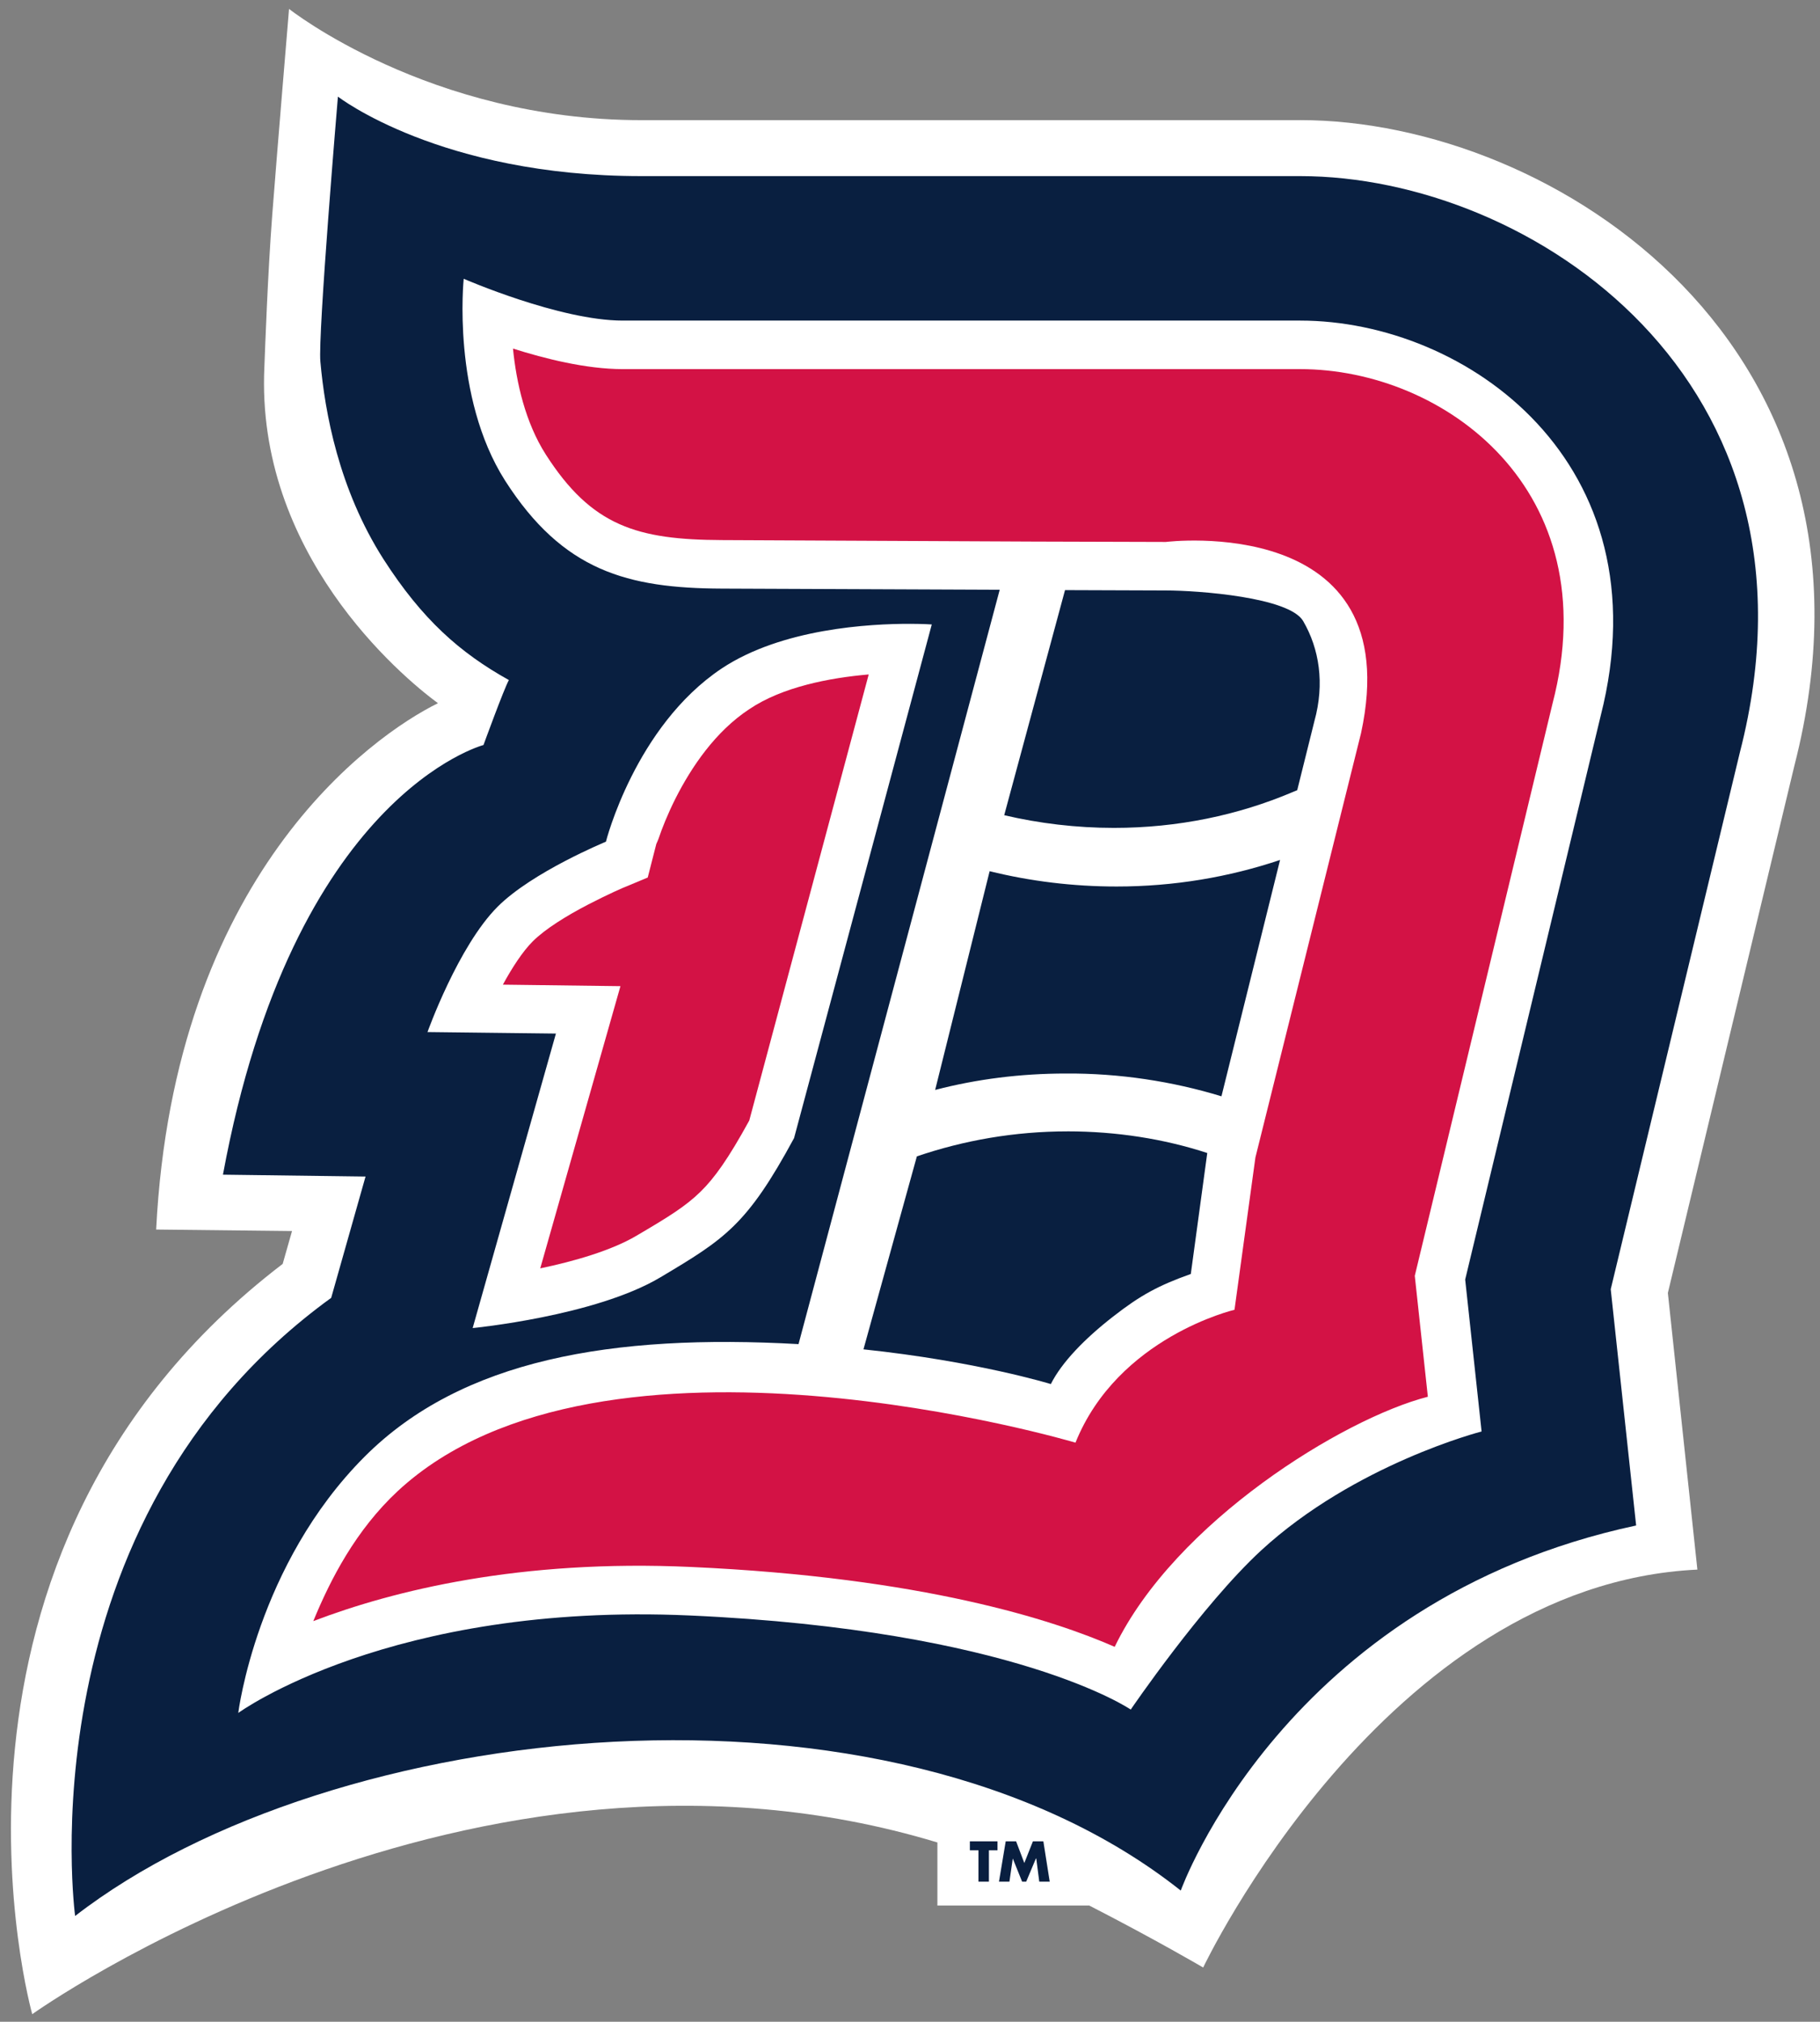
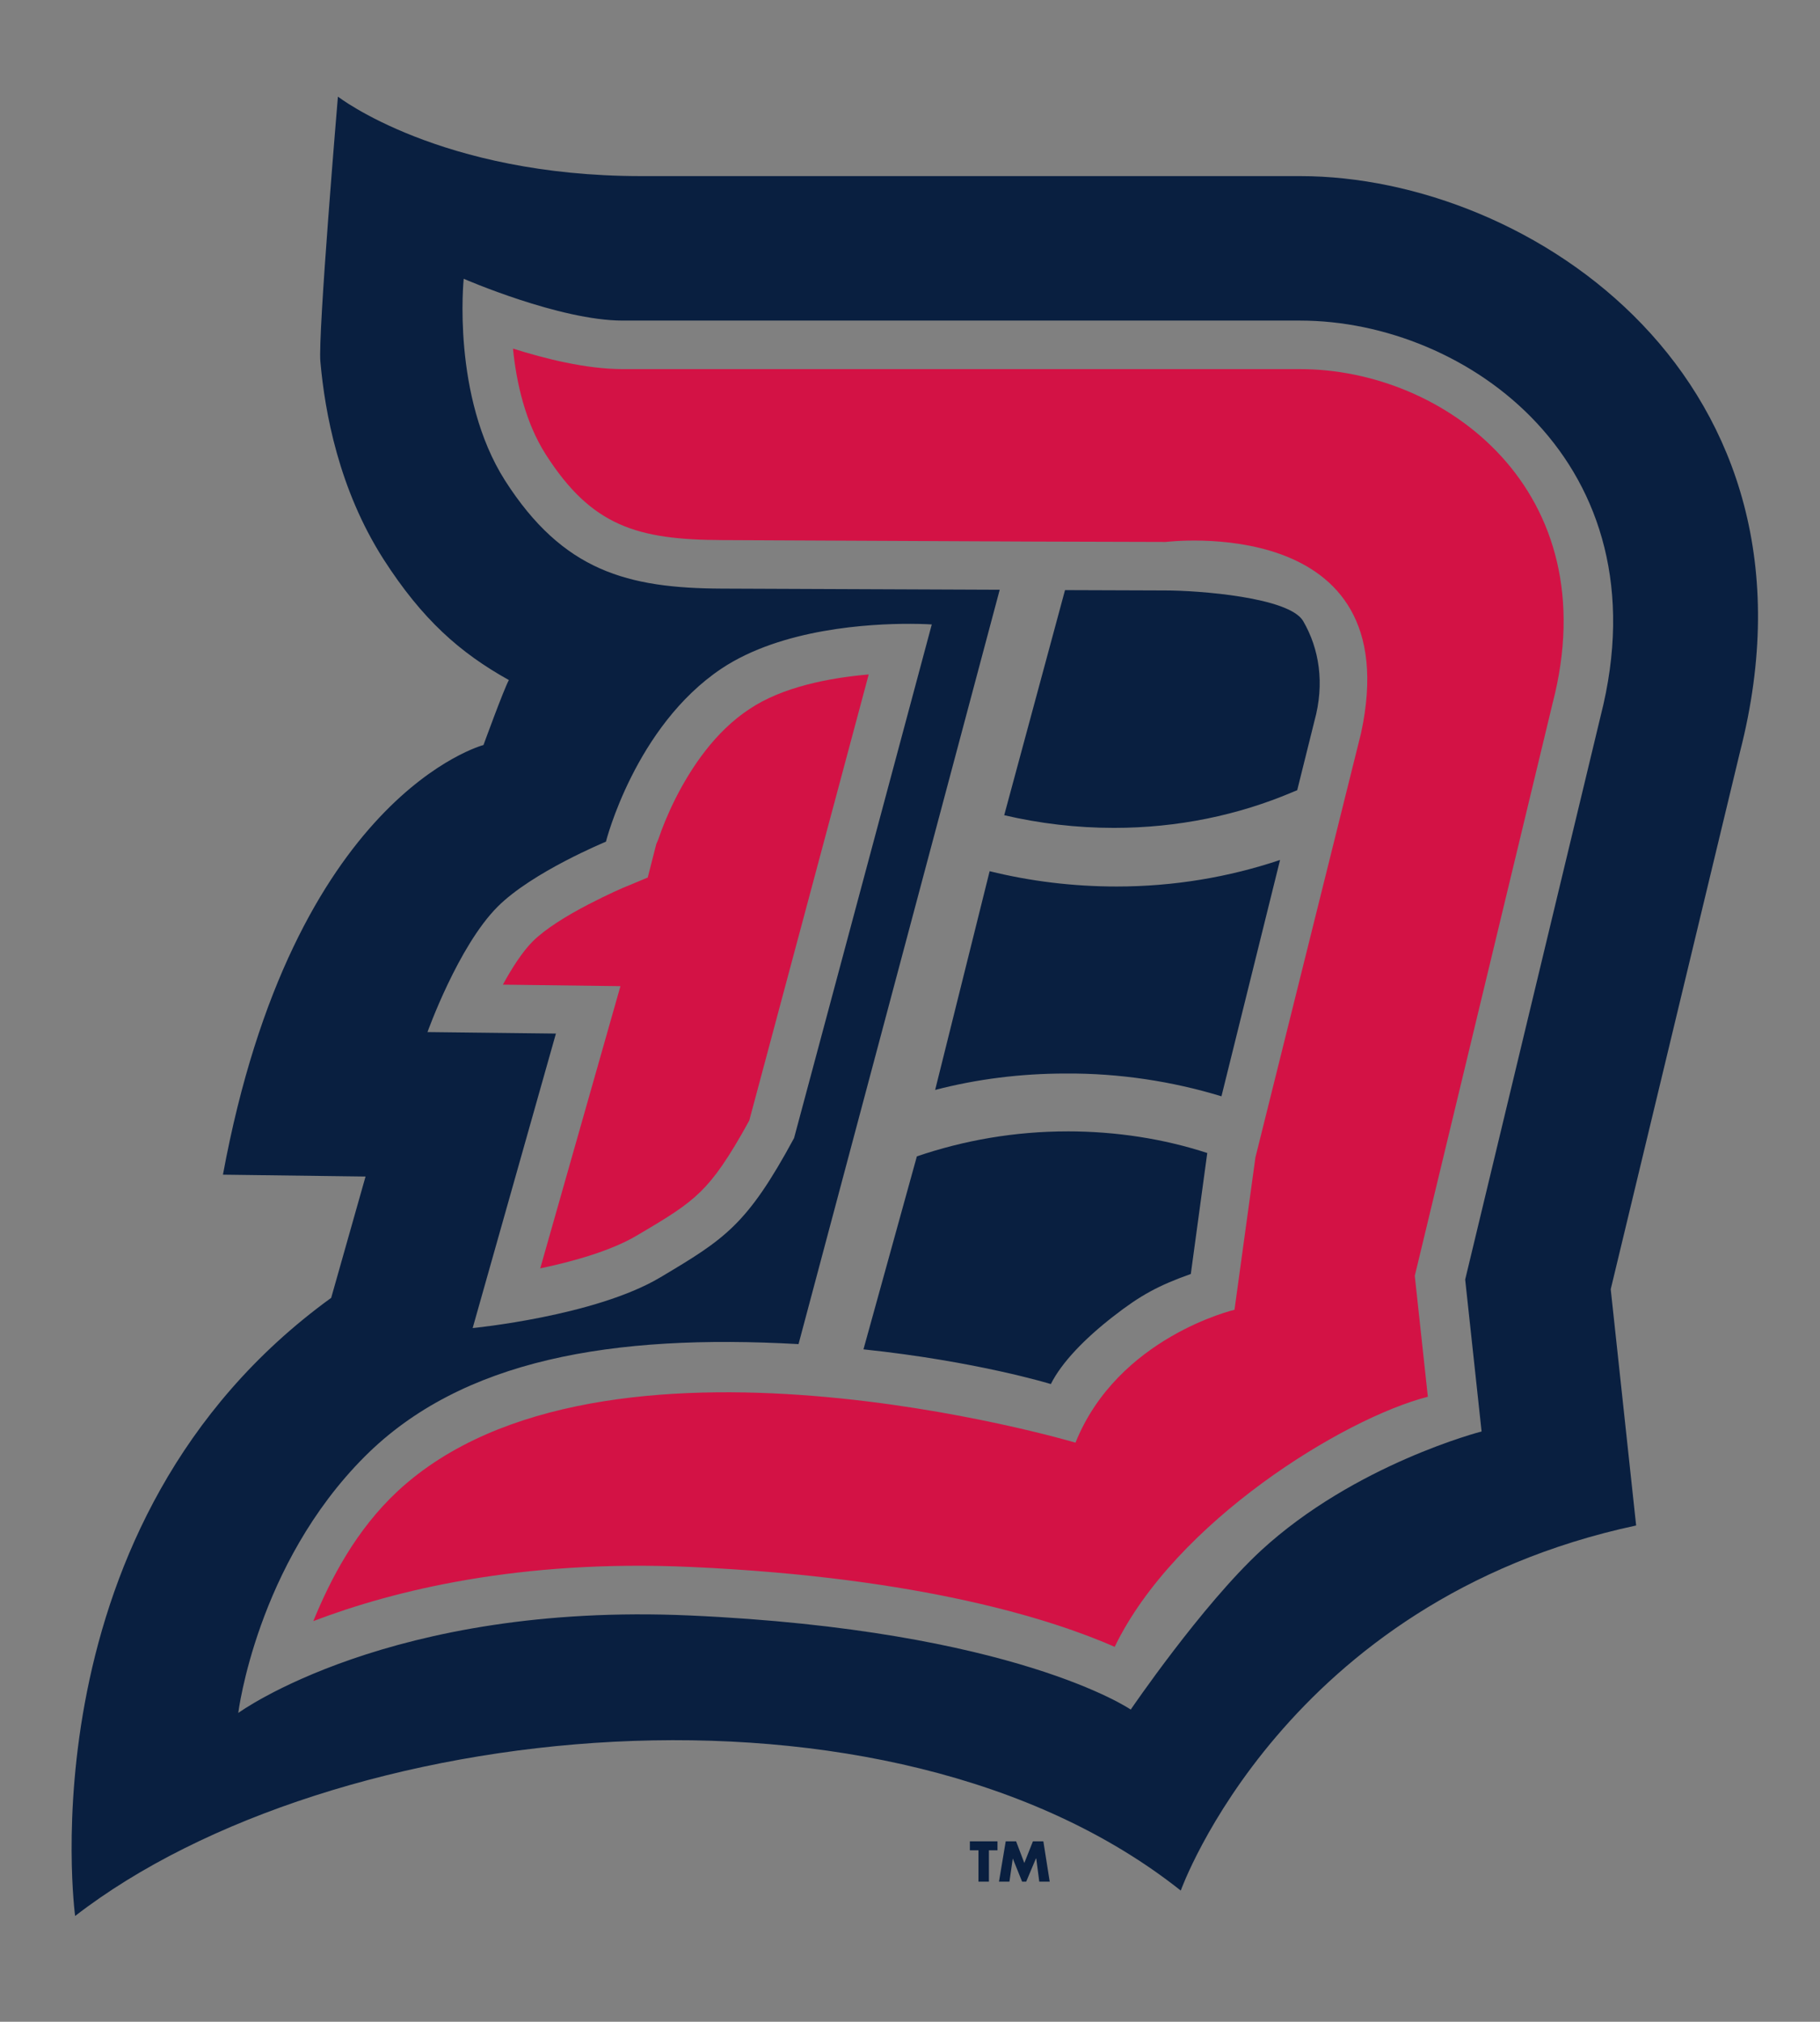
<svg xmlns="http://www.w3.org/2000/svg" height="249.9" width="225" viewBox="0 0 225 249.896">
  <rect x="0" y="0" width="225" height="249.896" fill="#808080" stroke="none" />
  <g transform="matrix(2.107 0 0 2.107 1.077 1.052)">
-     <path fill="#fff" d="m75.777 6.548h-38.655c-12.44 0-20.674-6.526-20.674-6.526s-0.701 8.387-0.986 12.088c-0.263 3.46-0.416 7.752-0.46 8.891-0.526 10.927 7.95 18.11 10.184 19.752-3.92 1.927-15.484 10.139-16.535 30.877l7.972 0.088-0.548 1.927c-22.295 17.036-14.695 44.015-14.695 44.015s25.69-18.373 53.11-10.073v3.701h8.914c3.964 2.037 6.68 3.635 6.68 3.635s10.644-22.468 28.997-23.344l-1.732-16.229 7.421-30.92c6.33-24.636-14.144-37.884-28.993-37.884z" />
    <path d="m19.316 5.168s-1.183 13.994-1.029 15.549c0.263 2.956 1.073 7.467 3.701 11.584 2.278 3.547 4.49 5.495 7.359 7.094-0.285 0.504-1.49 3.811-1.49 3.811s-11.17 2.913-15.287 25.205l8.367 0.109-2.016 7.117c-18.156 13.16-15.024 36.262-15.024 36.262 15.024-11.63 47.679-15.131 64.872-1.49 0 0 6.066-16.995 26.719-21.418l-1.491-13.859 7.582-31.512c5.62-21.854-12.312-33.789-25.803-33.789h-38.656c-11.805 0-17.805-4.664-17.805-4.664zm7.381 10.686s5.629 2.453 9.33 2.453h39.75c9.768 0 21.418 8.344 17.629 23.191l-7.949 33.066 0.963 8.912c0 0-7.424 1.906-12.943 6.986-3.482 3.219-7.643 9.328-7.643 9.328s-6.79-4.665-25.865-5.519c-17.586-0.788-26.5 5.717-26.5 5.717s1.073-8.694 7.424-15.045c5.694-5.694 14.521-7.205 25.449-6.592l11.804-44.254-16.294-0.067c-5.541-0.022-9.328-1.029-12.723-6.328-3.154-4.949-2.432-11.848-2.432-11.848zm35.281 18.264-3.568 13.205c2.059 0.482 4.226 0.744 6.438 0.744 3.745 0 7.293-0.744 10.49-2.102l0.264-0.109 1.008-4.051c0.613-2.212 0.284-4.249-0.658-5.869-0.81-1.401-6.153-1.797-8.059-1.797l-5.914-0.021zm-9.082 1.978c0.788 0.002 1.264 0.037 1.264 0.037l-8.08 30.131c-2.76 5.102-4.053 5.912-7.842 8.168-3.811 2.277-11.016 2.978-11.016 2.978l4.885-17.277-7.535-0.088s1.796-5.036 4.117-7.357c2.037-2.037 6.352-3.811 6.352-3.811s1.708-6.766 6.789-10.16c3.531-2.349 8.702-2.628 11.066-2.621zm21.698 13.853c-3 1.007-6.219 1.557-9.592 1.557-2.541 0-5.06-0.307-7.447-0.898l-3.197 12.832c2.431-0.635 5.016-0.963 7.666-0.963 3.132-0.022 6.264 0.46 9.133 1.336l3.438-13.863zm-12.461 15.922c-3.11 0-6.088 0.525-8.848 1.467l-3.133 11.32c6.658 0.701 10.994 2.037 10.994 2.037 0.635-1.27 1.994-2.671 3.658-3.963 1.599-1.248 2.649-1.817 4.555-2.496l0.965-7.096c-2.541-0.832-5.344-1.27-8.191-1.27zm-5.738 41.65v0.525h0.504v1.84h0.613v-1.84h0.504v-0.525h-1.621zm2.103 0-0.395 2.365h0.613l0.197-1.359 0.547 1.359h0.24l0.57-1.359h0.021l0.176 1.359h0.613l-0.373-2.365h-0.613l-0.504 1.27-0.482-1.27h-0.611z" fill="#091f40" />
    <path fill="#d31245" d="m29.588 19.949c0.197 1.993 0.723 4.335 1.928 6.219 2.694 4.205 5.364 4.994 10.336 5.016l18.617 0.088h0.219l7.205 0.021s14.258-1.775 11.455 11.211l-6.199 24.898-1.227 8.935s-6.833 1.598-9.33 7.795c0 0-27.77-8.254-39.75 2.826-2.475 2.299-3.963 5.19-4.971 7.643 4.709-1.796 12.133-3.636 22.164-3.176 13.579 0.613 21.266 3.109 24.857 4.686 3.548-7.336 13.425-13.402 18.375-14.672l-0.767-7.093 8.082-33.571c3.263-12.525-6.351-19.621-14.805-19.621h-39.75c-2.146 0-4.578-0.614-6.439-1.205zm20.871 19.117c-2.278 0.197-5.059 0.723-7.008 2.037-1.993 1.314-3.394 3.394-4.336 5.256-0.46 0.92-0.789 1.75-0.986 2.342-0.044 0.109-0.087 0.219-0.131 0.307l-0.504 1.971-1.315 0.549c-0.022 0-0.985 0.416-2.168 1.029-1.27 0.657-2.541 1.445-3.264 2.168-0.591 0.591-1.204 1.532-1.752 2.539l6.898 0.088-4.706 16.556c1.993-0.416 4.181-1.05 5.627-1.904 1.905-1.117 2.892-1.73 3.768-2.584 0.832-0.81 1.643-1.95 2.869-4.184l7.008-26.168z" />
  </g>
</svg>